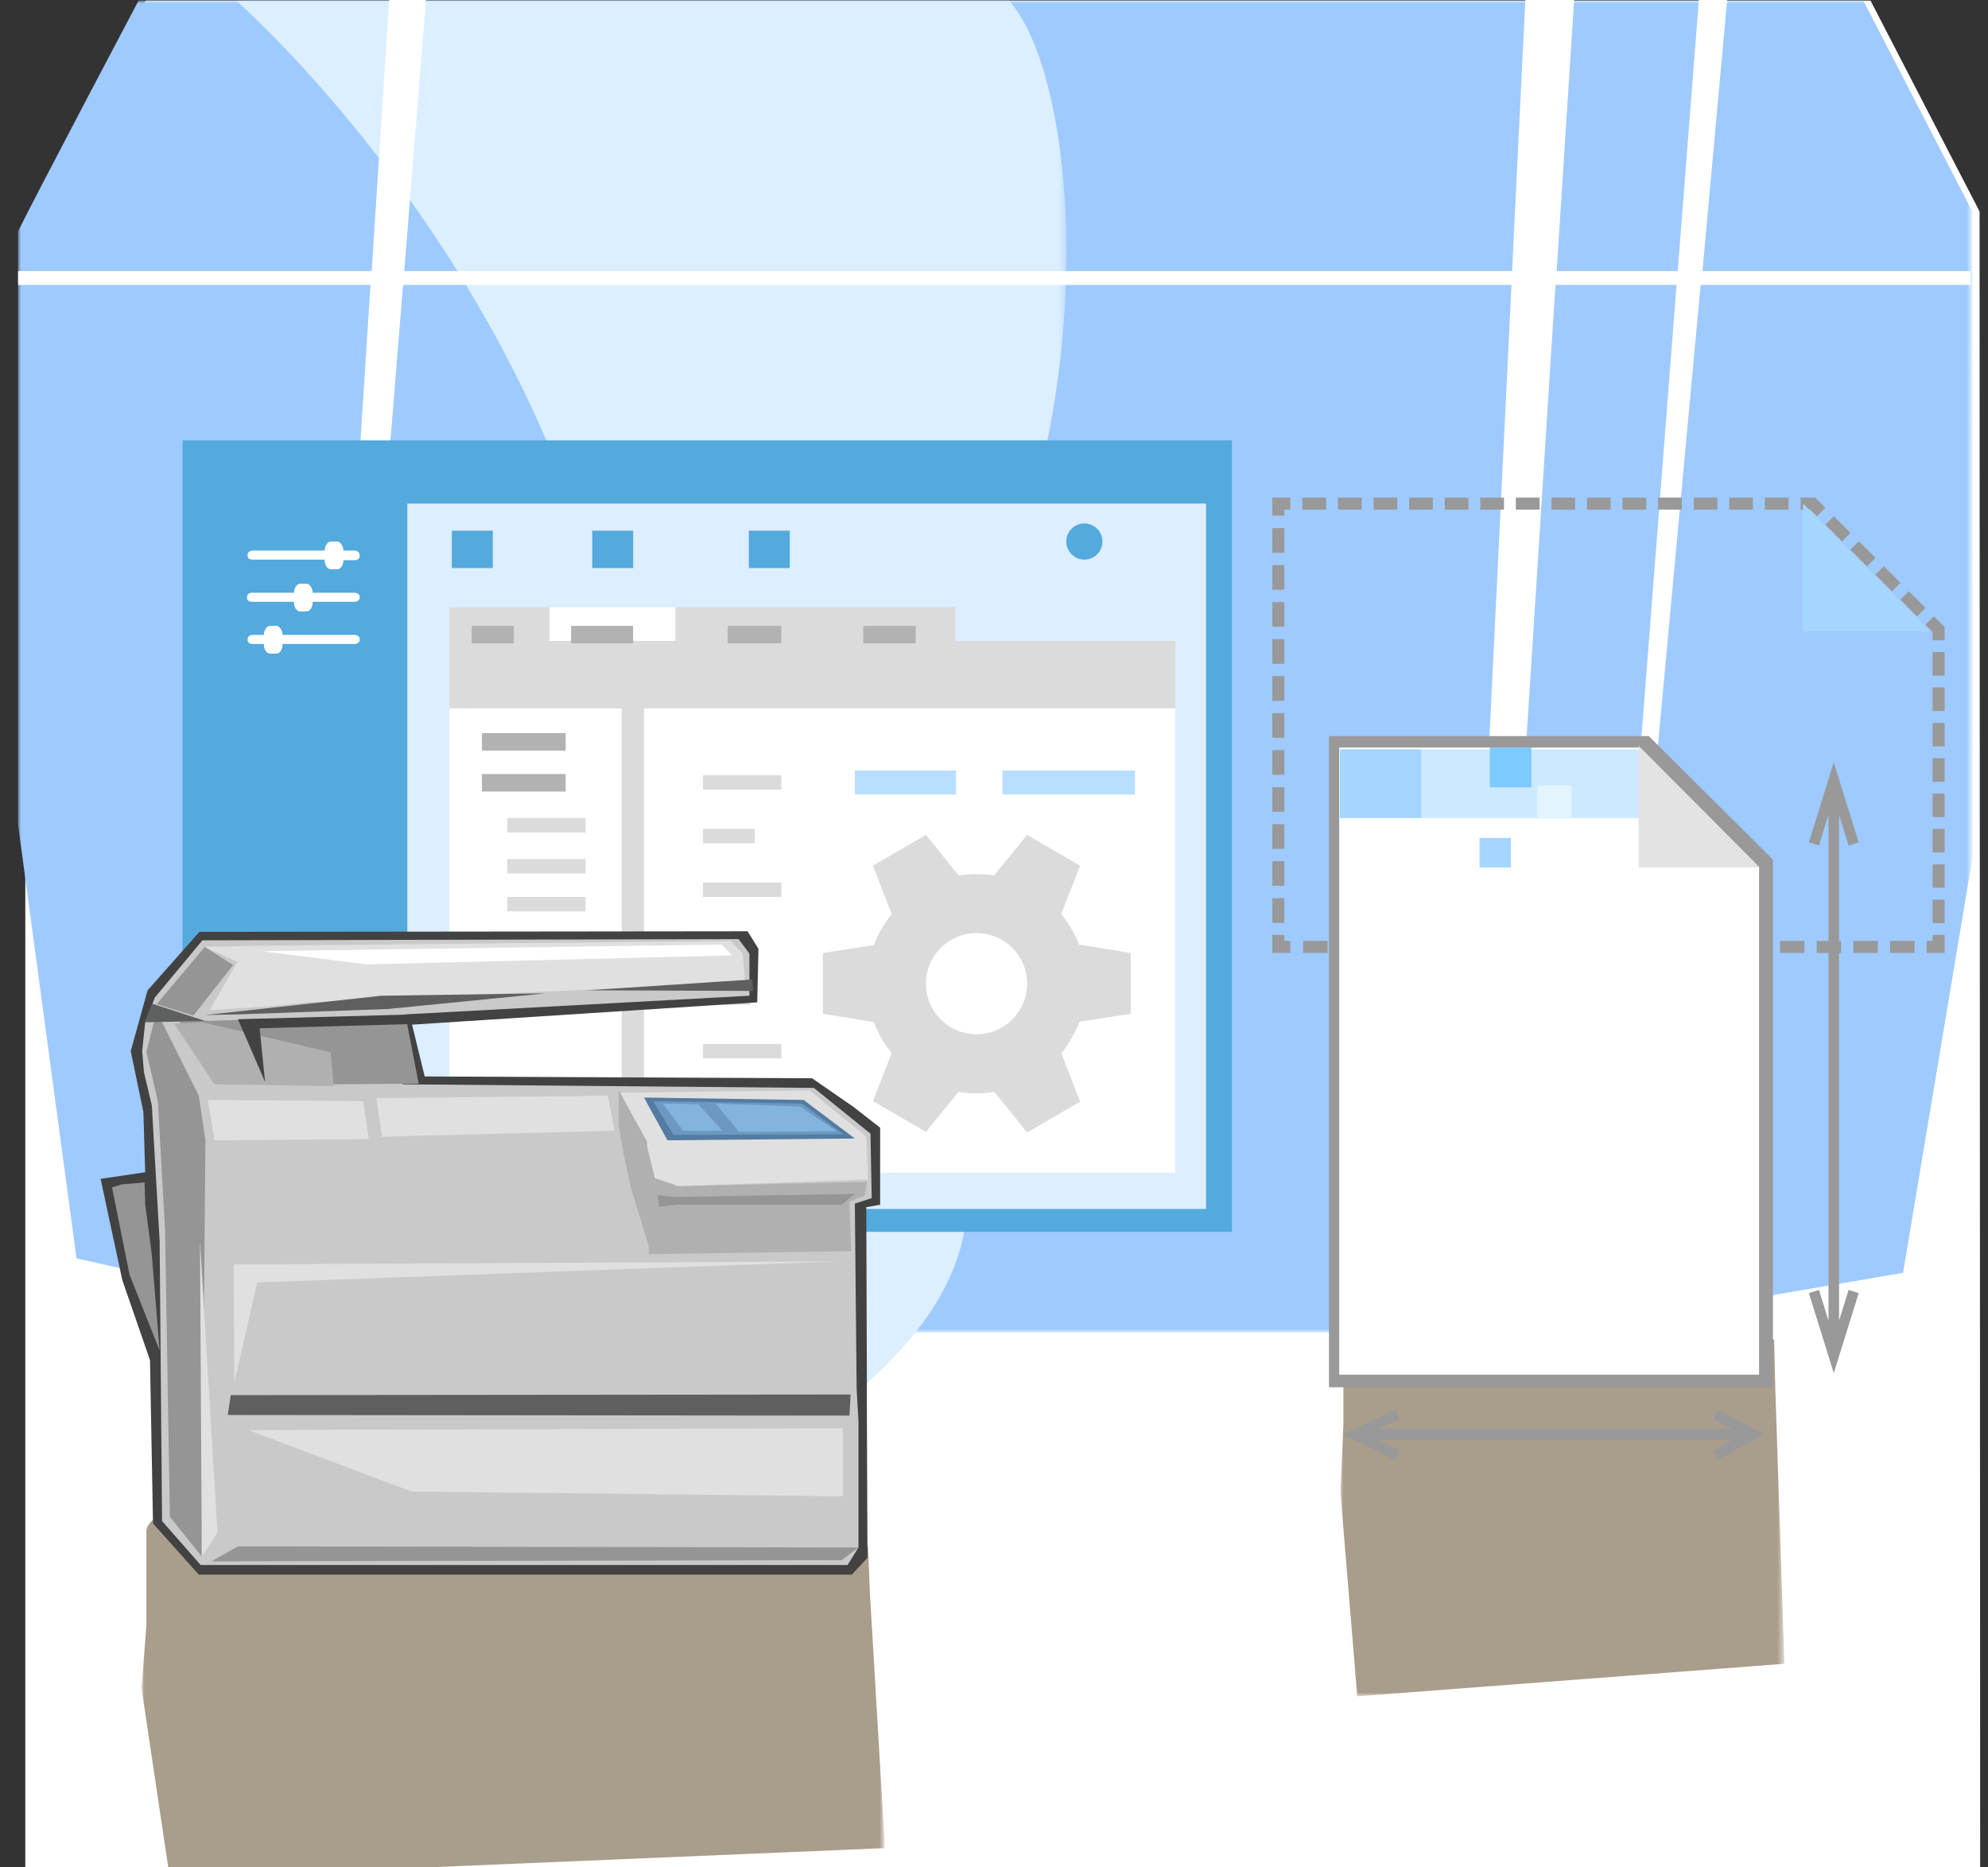
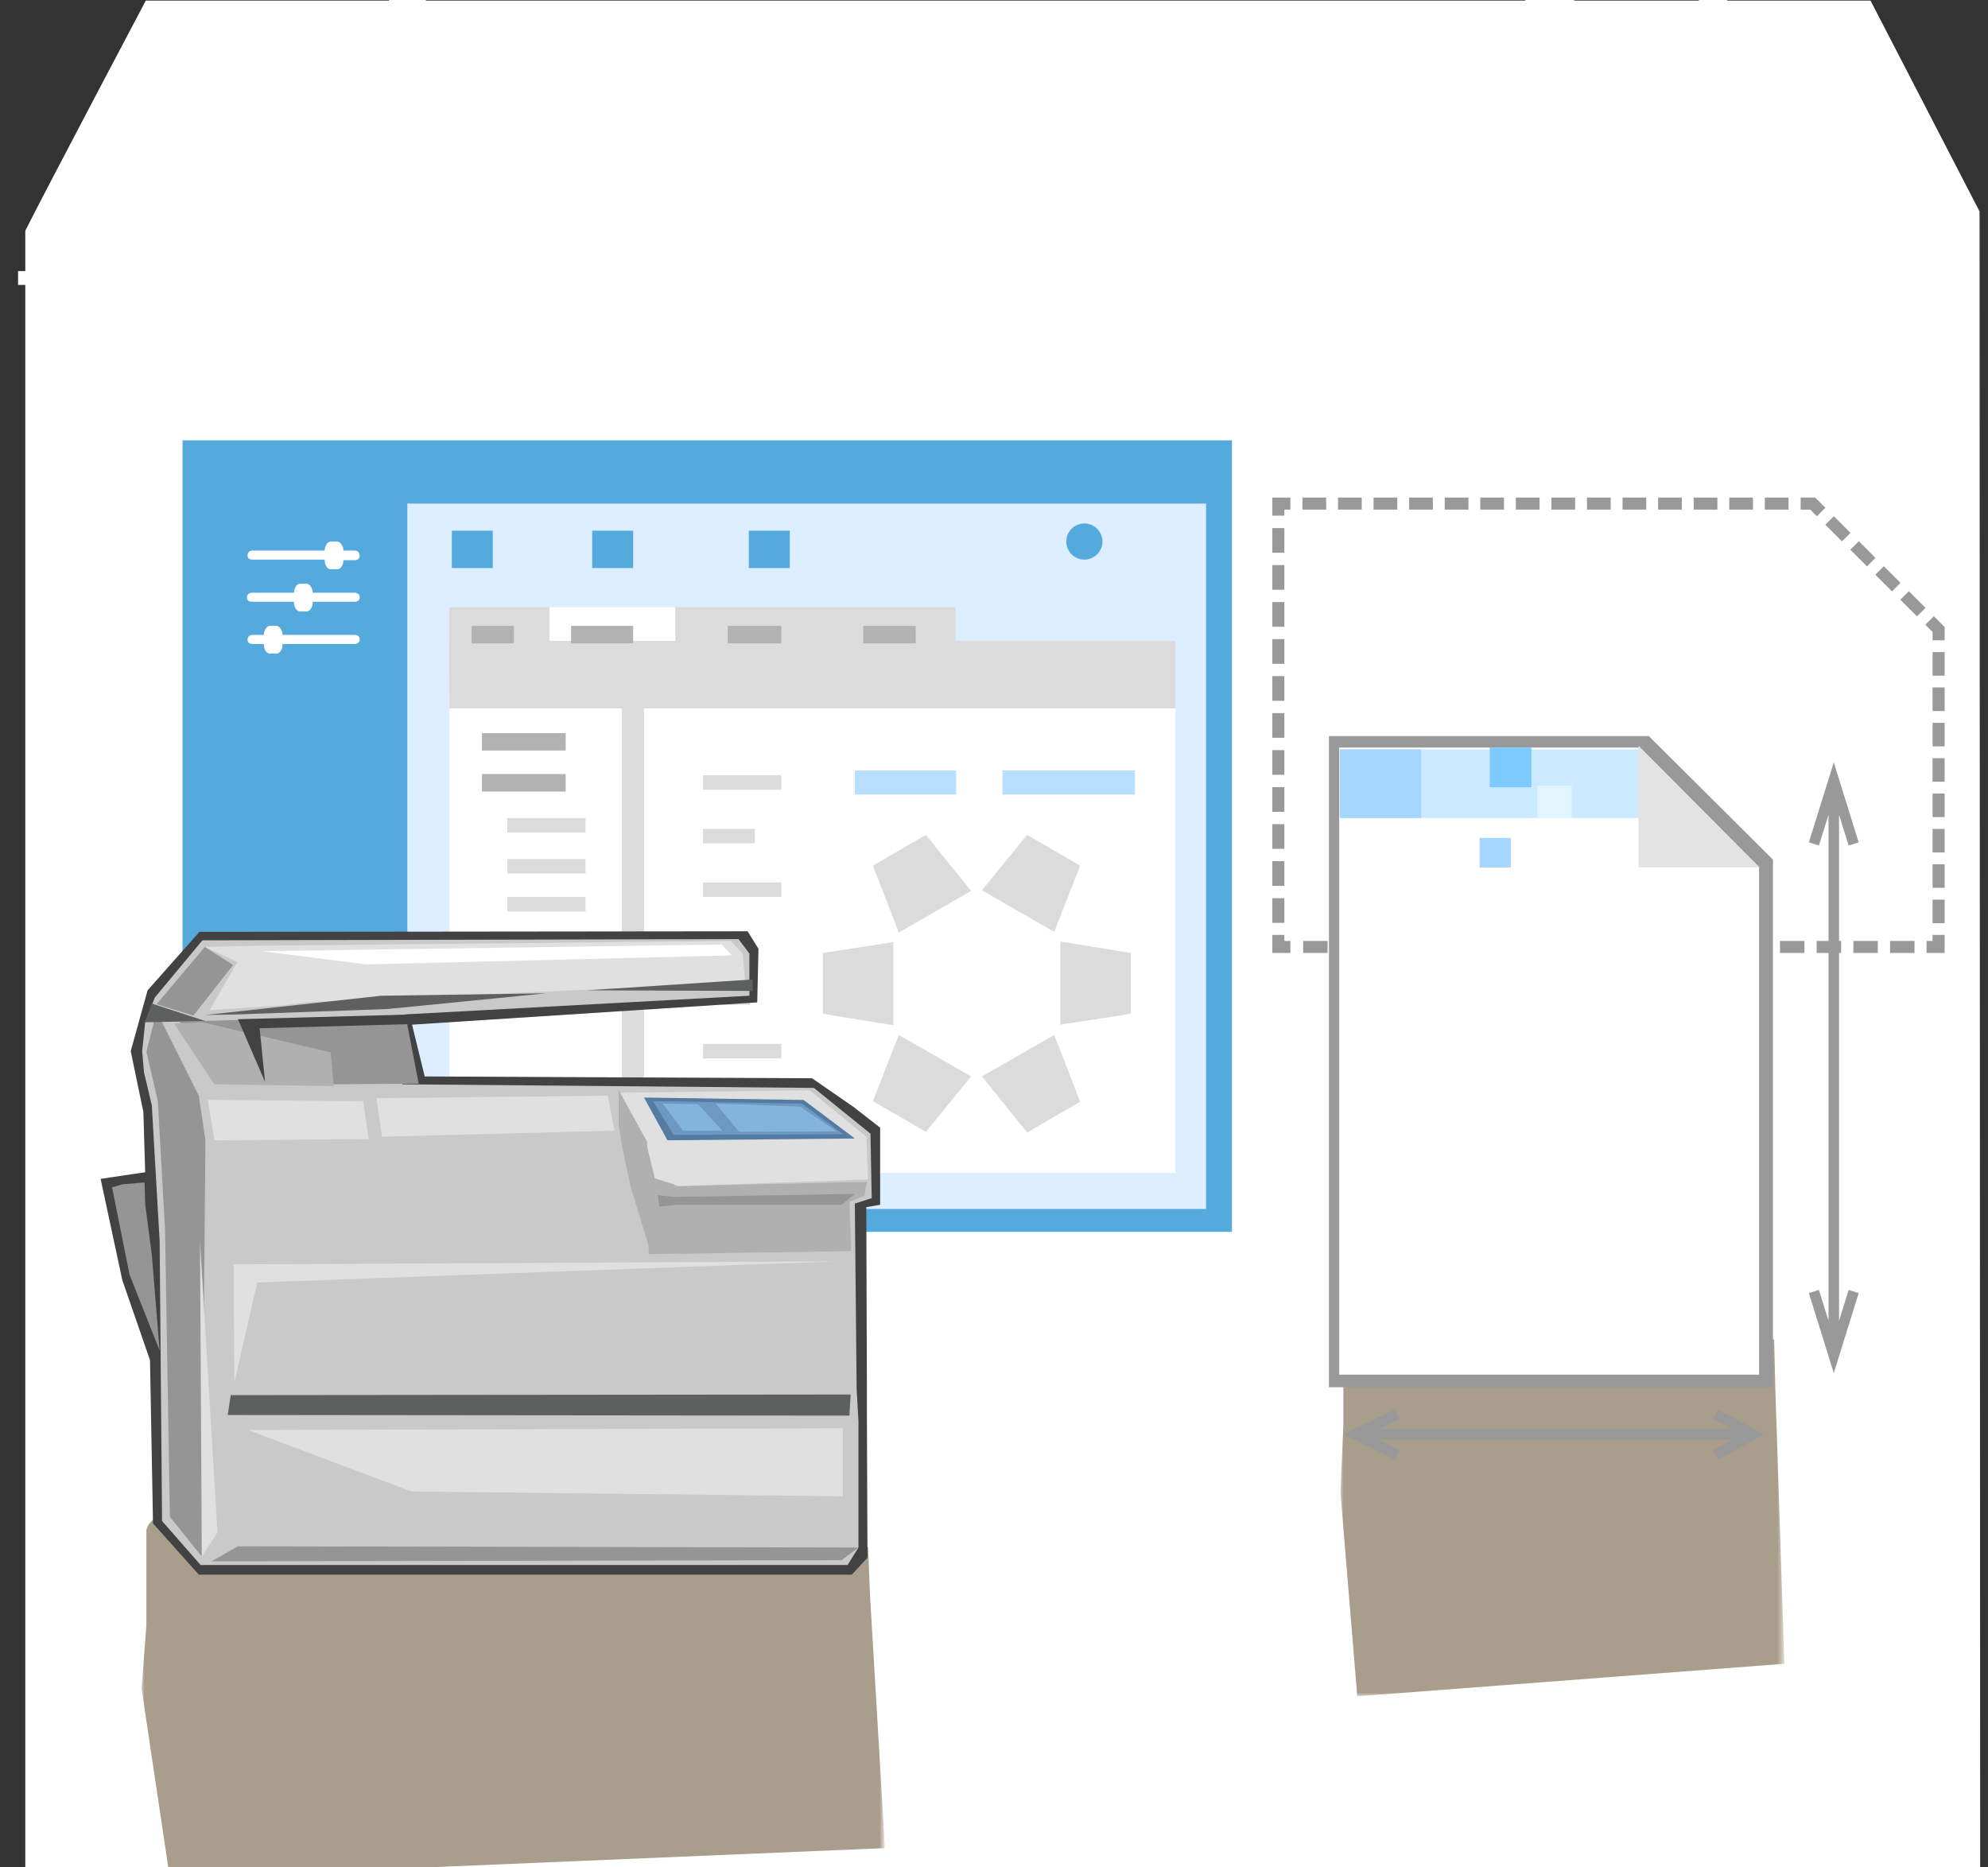
<svg xmlns="http://www.w3.org/2000/svg" width="330" height="310">
  <rect width="100%" height="100%" fill="#333333" stroke="none" />
  <style>.B{fill-rule:evenodd}.C{fill:#fff}.D{fill:#959596}.E{fill:#dbdbdb}.F{fill:#e0e0e0}.G{fill:#54a9dd}.H{fill:#b0b0b0}.I{fill:#5e5f5f}.J{fill:#a4d6ff}.K{stroke-miterlimit:10}</style>
  <path d="M24.2.1h286.3l18.1 35 .1 274.9H4.2V38.3C7.4 31.9 24.2.1 24.2.1z" class="B C" />
  <defs>
    <filter id="A" filterUnits="userSpaceOnUse" x="3" y=".1" width="324.4" height="221">
      <feColorMatrix values="1 0 0 0 0  0 1 0 0 0  0 0 1 0 0  0 0 0 1 0" />
    </filter>
    <path id="B" d="M84.2 135.8h13v2.4h-13z" />
  </defs>
  <mask maskUnits="userSpaceOnUse" x="3" y=".1" width="324.4" height="221" id="C">
    <g filter="url(#A)">
      <linearGradient id="D" gradientUnits="userSpaceOnUse" x1="163.639" y1="213.973" x2="163.639" y2="-27.515">
        <stop offset=".106" />
        <stop offset="1" stop-color="#fff" />
      </linearGradient>
-       <path fill="url(#D)" d="M-3.6-2h334.5v241.5H-3.6z" class="B" />
    </g>
  </mask>
  <path mask="url(#C)" fill="#9fcaff" d="M23 .1h286.3l18.1 35 .1 106.8-11.6 69.4-57.9 9.9H67.5l-54.8-12.3-9.7-72V38.4C6.2 31.9 23 .1 23 .1z" class="B" />
  <defs>
    <filter id="E" filterUnits="userSpaceOnUse" x="39.2" y="0" width="137.8" height="263.7">
      <feColorMatrix values="1 0 0 0 0  0 1 0 0 0  0 0 1 0 0  0 0 0 1 0" />
    </filter>
  </defs>
  <mask maskUnits="userSpaceOnUse" x="39.2" y="0" width="137.8" height="263.7" id="F">
    <g filter="url(#E)">
      <linearGradient id="G" gradientUnits="userSpaceOnUse" x1="121.386" y1="216.14" x2="121.386" y2="-25.348">
        <stop offset=".05" />
        <stop offset="1" stop-color="#fff" />
      </linearGradient>
      <path fill="url(#G)" d="M-40.6-11h324v241.5h-324z" class="B" />
    </g>
  </mask>
-   <path mask="url(#F)" fill="#dcefff" d="M39.2.1h128.3c12.9 14.5 16.1 78.1-12.4 118.6-17.6 25 12 44.5 5 85.5-4.6 27.1-47.1 45.6-62.5 54l-34 5.5s39.9-51.1 41.5-119.5C107.1 59.2 39.2.1 39.2.1z" class="B" />
  <g class="B">
    <path d="M327.1 45h-44.5l4.1-45H282l-3.5 45h-20.1l2.9-45h-8.1L251 45H67.1l3.6-45h-6.1l-2.9 45H3v2.3h58.5L50 226.3l2.9-5.8 14-173.2h184L242.1 228l4.7-2 11.4-178.7h20.1l-14.2 183 1.9-7.3 16.3-175.7h44.8z" class="C" />
    <path d="M30.3,73.1h174.2v131.4H30.3V73.1z" class="G" />
    <path fill="#dceeff" d="M67.6,83.6h132.6v117.1H67.6V83.6z" />
    <path d="M35 83.6h32.6v117.1H35z" class="G" />
    <path d="M74.6,115.9v78.8h120.5v-78.8H74.6z" class="C" />
    <g class="E">
      <path d="M74.6,106.4h120.5v11.2H74.6V106.4z" />
      <path d="M74.6 100.8h84V112h-84v-11.2zm28.6 16.1h3.7v77.8h-3.7v-77.8z" />
    </g>
    <path d="M91.2 100.8h20.9v5.6H91.2v-5.6z" class="C" />
    <g class="G">
      <path d="M75 88.1h6.8v6.2H75zm23.3 0h6.8v6.2h-6.8zm26 0h6.8v6.2h-6.8z" />
      <circle cx="180" cy="89.9" r="3" />
    </g>
    <path d="M58.9 105.4h-12v-.1c0-.6-.5-1.4-1-1.4h-1.1c-.6 0-1 .9-1 1.4v.1h-1.9c-.4 0-.8.3-.8.7v.2c0 .4.4.6.8.6h1.9v.2c0 .6.4 1.4 1 1.4h1.1c.6 0 1-.8 1-1.4v-.2h12c.4 0 .8-.3.8-.6v-.3c0-.3-.4-.6-.8-.6zm0-14H57v-.1c0-.6-.5-1.4-1-1.4h-1.1c-.6 0-1 .9-1 1.4v.1h-12c-.4 0-.8.3-.8.7v.2c0 .4.4.6.8.6h12v.2c0 .6.4 1.4 1 1.4H56c.6 0 1-.8 1-1.4V93h1.9c.4 0 .8-.3.8-.6v-.2c0-.5-.4-.8-.8-.8zm0 7h-7v-.1c0-.6-.5-1.4-1-1.4h-1.1c-.6 0-1 .9-1 1.4v.1h-7c-.4 0-.8.3-.8.7v.2c0 .4.4.6.8.6h7v.2c0 .6.4 1.4 1 1.4h1.1c.6 0 1-.8 1-1.4v-.2h7c.4 0 .8-.3.8-.6V99c0-.3-.4-.6-.8-.6z" class="C" />
    <path d="M80 121.7h13.9v2.9H80zm-1.7-17.8h7v2.9h-7zm42.5 0h8.9v2.9h-8.9zm22.5 0h8.7v2.9h-8.7zm-48.5 0h10.3v2.9H94.8zM80 128.5h13.9v2.9H80z" fill="#b2b2b2" />
    <g class="E">
      <use href="#B" />
      <use href="#B" y="6.8" />
      <use href="#B" y="13.1" />
      <use href="#B" y="19.4" />
      <path d="M116.7 137.6h8.6v2.4h-8.6z" />
      <use href="#B" x="32.5" y="10.7" />
      <use href="#B" x="32.5" y="-7.1" />
    </g>
    <path d="M141.9 127.9h16.8v4h-16.8zm24.5 0h22v4h-22z" fill="#b8dfff" />
    <g class="E">
      <path d="M116.7 155.4h7.8v2.4h-7.8zm0 9h7.8v2.4h-7.8z" />
      <use href="#B" x="32.5" y="37.5" />
      <path d="M116.7 182.2h7.6v2.4h-7.6z" />
    </g>
    <path fill="#b2b2b2" d="M80 163.3h13.9v2.9H80z" />
-     <circle cx="162.1" cy="163.3" r="18.2" class="E" />
    <circle cx="162.1" cy="163.3" r="8.4" class="C" />
    <path d="M161.2 147.9l-12 6.9-4.3-11.1 8.8-5.1 7.5 9.3zm9.3 40.1l8.8-5.1-4.3-11.1-12 6.9 7.5 9.3zm-22.2-31.6v13.8l-11.7-1.9v-10.1l11.7-1.8zm39.4 11.9v-10.1l-11.7-1.9v13.8l11.7-1.8zm-38.5 3.5l12 6.9-7.5 9.2-8.8-5.1 4.3-11zm30.1-28.1l-8.8-5.1-7.5 9.2 12 6.9 4.3-11z" class="E" />
  </g>
  <defs>
    <filter id="H" filterUnits="userSpaceOnUse" x="222.5" y="213.5" width="73.7" height="68.1">
      <feColorMatrix values="1 0 0 0 0  0 1 0 0 0  0 0 1 0 0  0 0 0 1 0" />
    </filter>
  </defs>
  <mask maskUnits="userSpaceOnUse" x="222.5" y="213.5" width="73.7" height="68.1" id="I">
    <g filter="url(#H)">
      <linearGradient id="J" gradientUnits="userSpaceOnUse" x1="257.551" y1="257.603" x2="257.551" y2="184.627">
        <stop offset="0" />
        <stop offset=".1" stop-color="#161616" />
        <stop offset="1" stop-color="#fff" />
      </linearGradient>
      <path fill="url(#J)" d="M204.2 212.5h106.6v73H204.2z" class="B" />
    </g>
  </mask>
  <path mask="url(#I)" fill="#a99d8b" d="M223 219.5v16.9l-.5 11.3 2.8 33.9 70.9-5.4-1.5-45.5-.2-8.3c0 .1-69.6-17.8-71.5-2.9z" class="B" />
  <defs>
    <filter id="K" filterUnits="userSpaceOnUse" x="23.5" y="248.5" width="123.4" height="63.3">
      <feColorMatrix values="1 0 0 0 0  0 1 0 0 0  0 0 1 0 0  0 0 0 1 0" />
    </filter>
  </defs>
  <mask maskUnits="userSpaceOnUse" x="23.5" y="248.5" width="123.4" height="63.3" id="L">
    <g filter="url(#K)">
      <linearGradient id="M" gradientUnits="userSpaceOnUse" x1="82.191" y1="289.435" x2="82.191" y2="221.556">
        <stop offset="0" />
        <stop offset=".1" stop-color="#161616" />
        <stop offset="1" stop-color="#fff" />
      </linearGradient>
      <path fill="url(#M)" d="M-7.1 247.5h178.6v67.9H-7.1z" class="B" />
    </g>
  </mask>
  <path mask="url(#L)" fill="#a99d8b" d="M24.3 254v15.8l-.8 10.5 4.7 31.5 118.7-5-2.5-42.3-.3-7.7c0-.1-116.7-16.7-119.8-2.8z" class="B" />
  <g class="B">
    <path fill="#424242" d="M141.6 183.7l-6.8-4.7-64.3-.3-2.1-8.6 57.3-3.7.2-8.9-1.8-2.9-91 .1-8.6 9.7-2.8 10.1 2.1 10.1.3 10-7.4 1.1 3.6 16.8 4.6 13.3.5 27.1 7.6 8.5h108.4l2.6-2.8-.1-24.3v-5.1l-.1-28.8 2.3-.4v-12.8z" />
    <path fill="#cac9ca" d="M124.4 165.3v-7l-1.8-2.4-89 .2-7.9 9.5-1.6 4.1-.5 4.8.3 3.5 1.3 5.5 1.3 22.5.4 46.5 6.4 7.3h107.4l1.8-2.9v-21l-.3-5.3-.3-30.8 2.8-.9-.2-10.7-9.4-7.6-68.3-.6.4-11.6z" />
    <path d="M107.7 208.2l33.6-.5-.3-8.2 2.5-1 .4-2.3-31.8.7-4.9-7z" class="H" />
    <path d="M33.5 258.4l.6-69.1-1.1-7.4-7-14-1.7 6.7 1.9 8.2 1.2 21.4.8 47.6z" class="D" />
    <path d="M37.8 234.9l.5-3.3 102.9-.1-.2 3.5z" class="I" />
    <path d="M143.8 188.7l-9.4-7.7-31.4.4 4.3 8.5 1.4 5.7 4 1.3 31.4-1.1zm-41.8-1l-1.1-5.8-38.4.4.9 6.4zm-40.8 1.4l-25.6.2-1.1-6.7 25.8.2z" class="F" />
    <path d="M18.6 197.1l1.7-.5 3.7-.3.1 3.6 1.1 8.4 1.3 15.9-5-12.6z" class="D" />
    <path d="M123.7 163.1l-.4-4.8-2-2.1-78.4.8-8.9.2 5.4 2.5-4.6 8 11.8-.8 4.3-.5z" class="F" />
    <path d="M121.5 158.6l-1.7-1.8-76.3 1.1 17.3 2.2z" class="C" />
    <path d="M33.5 258.4l-.3-52.3 2.9 48.3zm7.7-21l98.7-.3v11.3l-71.6-.8z" class="F" />
    <path d="M142.5 256.9l-2.8 2.1-104.6.2 4.4-2.5z" class="D" />
    <path fill="#547ba1" d="M106.9 182.2l26.5.4 8.5 6.4-31.1.3z" />
    <path fill="#6d98c1" d="M108.4 182.8l24.7.4 6.9 5.1-28.2.1z" />
    <path d="M110 183.2l5.9.1 4 4.4h-6.5zm8.8 0l14 .5 6.1 4.1-16.2.1z" fill="#83b4dd" />
    <path d="M102.7 181l4.7 8.5.3 5.8.1 11.9-3.1-10.1-1.4-6.6-.3-1.9-.3-1.8z" class="H" />
    <path d="M38.9 229.5l-.1-19.6 100-.5-96.1 3.5z" class="F" />
    <path d="M90.6 164.9l-26.2 2.6-24.9.9-5.4.1 29.2-3.2zm34.3-2.3l-27.4 1.8 27.5.1z" class="I" />
    <path d="M67.3 168.5l-37.6 1.1 7.9 5.3 17.3 5.1 14.6-.1z" class="D" />
    <path d="M33.6 169.7l-4.7.2 6.7 10.1 19.8.3-.5-5.6z" class="H" />
    <path d="M24.1 169.7l10-.2-8.9-2.9z" class="I" />
    <path d="M32.1 168.6l6.6-8.4-4.7-3-8 9.5z" class="D" />
    <path fill="#424242" d="M68.2 170l-25.1.7.9 8.9-4.5-10.4 29.1-.8z" />
    <path d="M141.9 198.2l-30.2.5-2.5-.3.2 1.9 3-.3h27.3z" class="D" />
  </g>
  <g fill="none" stroke="#999" stroke-width="2" class="K">
    <path d="M214.2 157.2h-2v-2" />
    <path stroke-dasharray="4.096,2.048" d="M212.2 153.2V86.6" />
    <path d="M212.2 85.6v-2h2" />
    <path stroke-dasharray="3.936,1.968" d="M216.2 83.6h81.7" />
    <path d="M298.9 83.6h2l1.4 1.4" />
    <path stroke-dasharray="3.913,1.957" d="M303.7 86.4l18.1 18.1v49.7" />
    <path d="M321.8 155.2v2h-2" />
    <path stroke-dasharray="4.059,2.03" d="M317.8 157.2H215.3" />
  </g>
  <g class="B">
-     <path d="M320.5 104.8h-21.2V83.6l21.2 21.2z" class="J" />
    <path fill="#999" d="M220.5,122.2h53.2l20.6,20.5v87.6h-73.7V122.2z" />
    <path d="M222.4 124.1h49.8L292 144v84.2h-69.7V124.1z" class="C" />
    <path fill="#cceaff" d="M222.4,124.4h49.8v11.4h-49.8V124.4z" />
  </g>
  <path fill="#7dcaff" d="M247.3 124.1h6.9v6.6h-6.9z" />
  <path d="M245.6 139.1h5.2v4.9h-5.2z" class="J" />
  <path fill="#e3e3e3" d="M292.1,144H272v-20.2L292.1,144z" class="B" />
  <path d="M222.4 124.4h13.5v11.4h-13.5z" class="J" />
  <path fill="#e1f4ff" d="M255.2 130.4h5.7v5.5h-5.7z" />
  <path d="M226.2 238.1h63.7m14.5-15v-92m-3.3 9l3.3-10.6 3.3 10.6m0 74.3l-3.3 10.6-3.3-10.6m-69.2 27.1l-6.9-3.4 6.9-3.3m52.9 6.7l6.2-3.4-6.2-3.3" fill="none" stroke="#999" stroke-width="1.75" class="K" />
</svg>